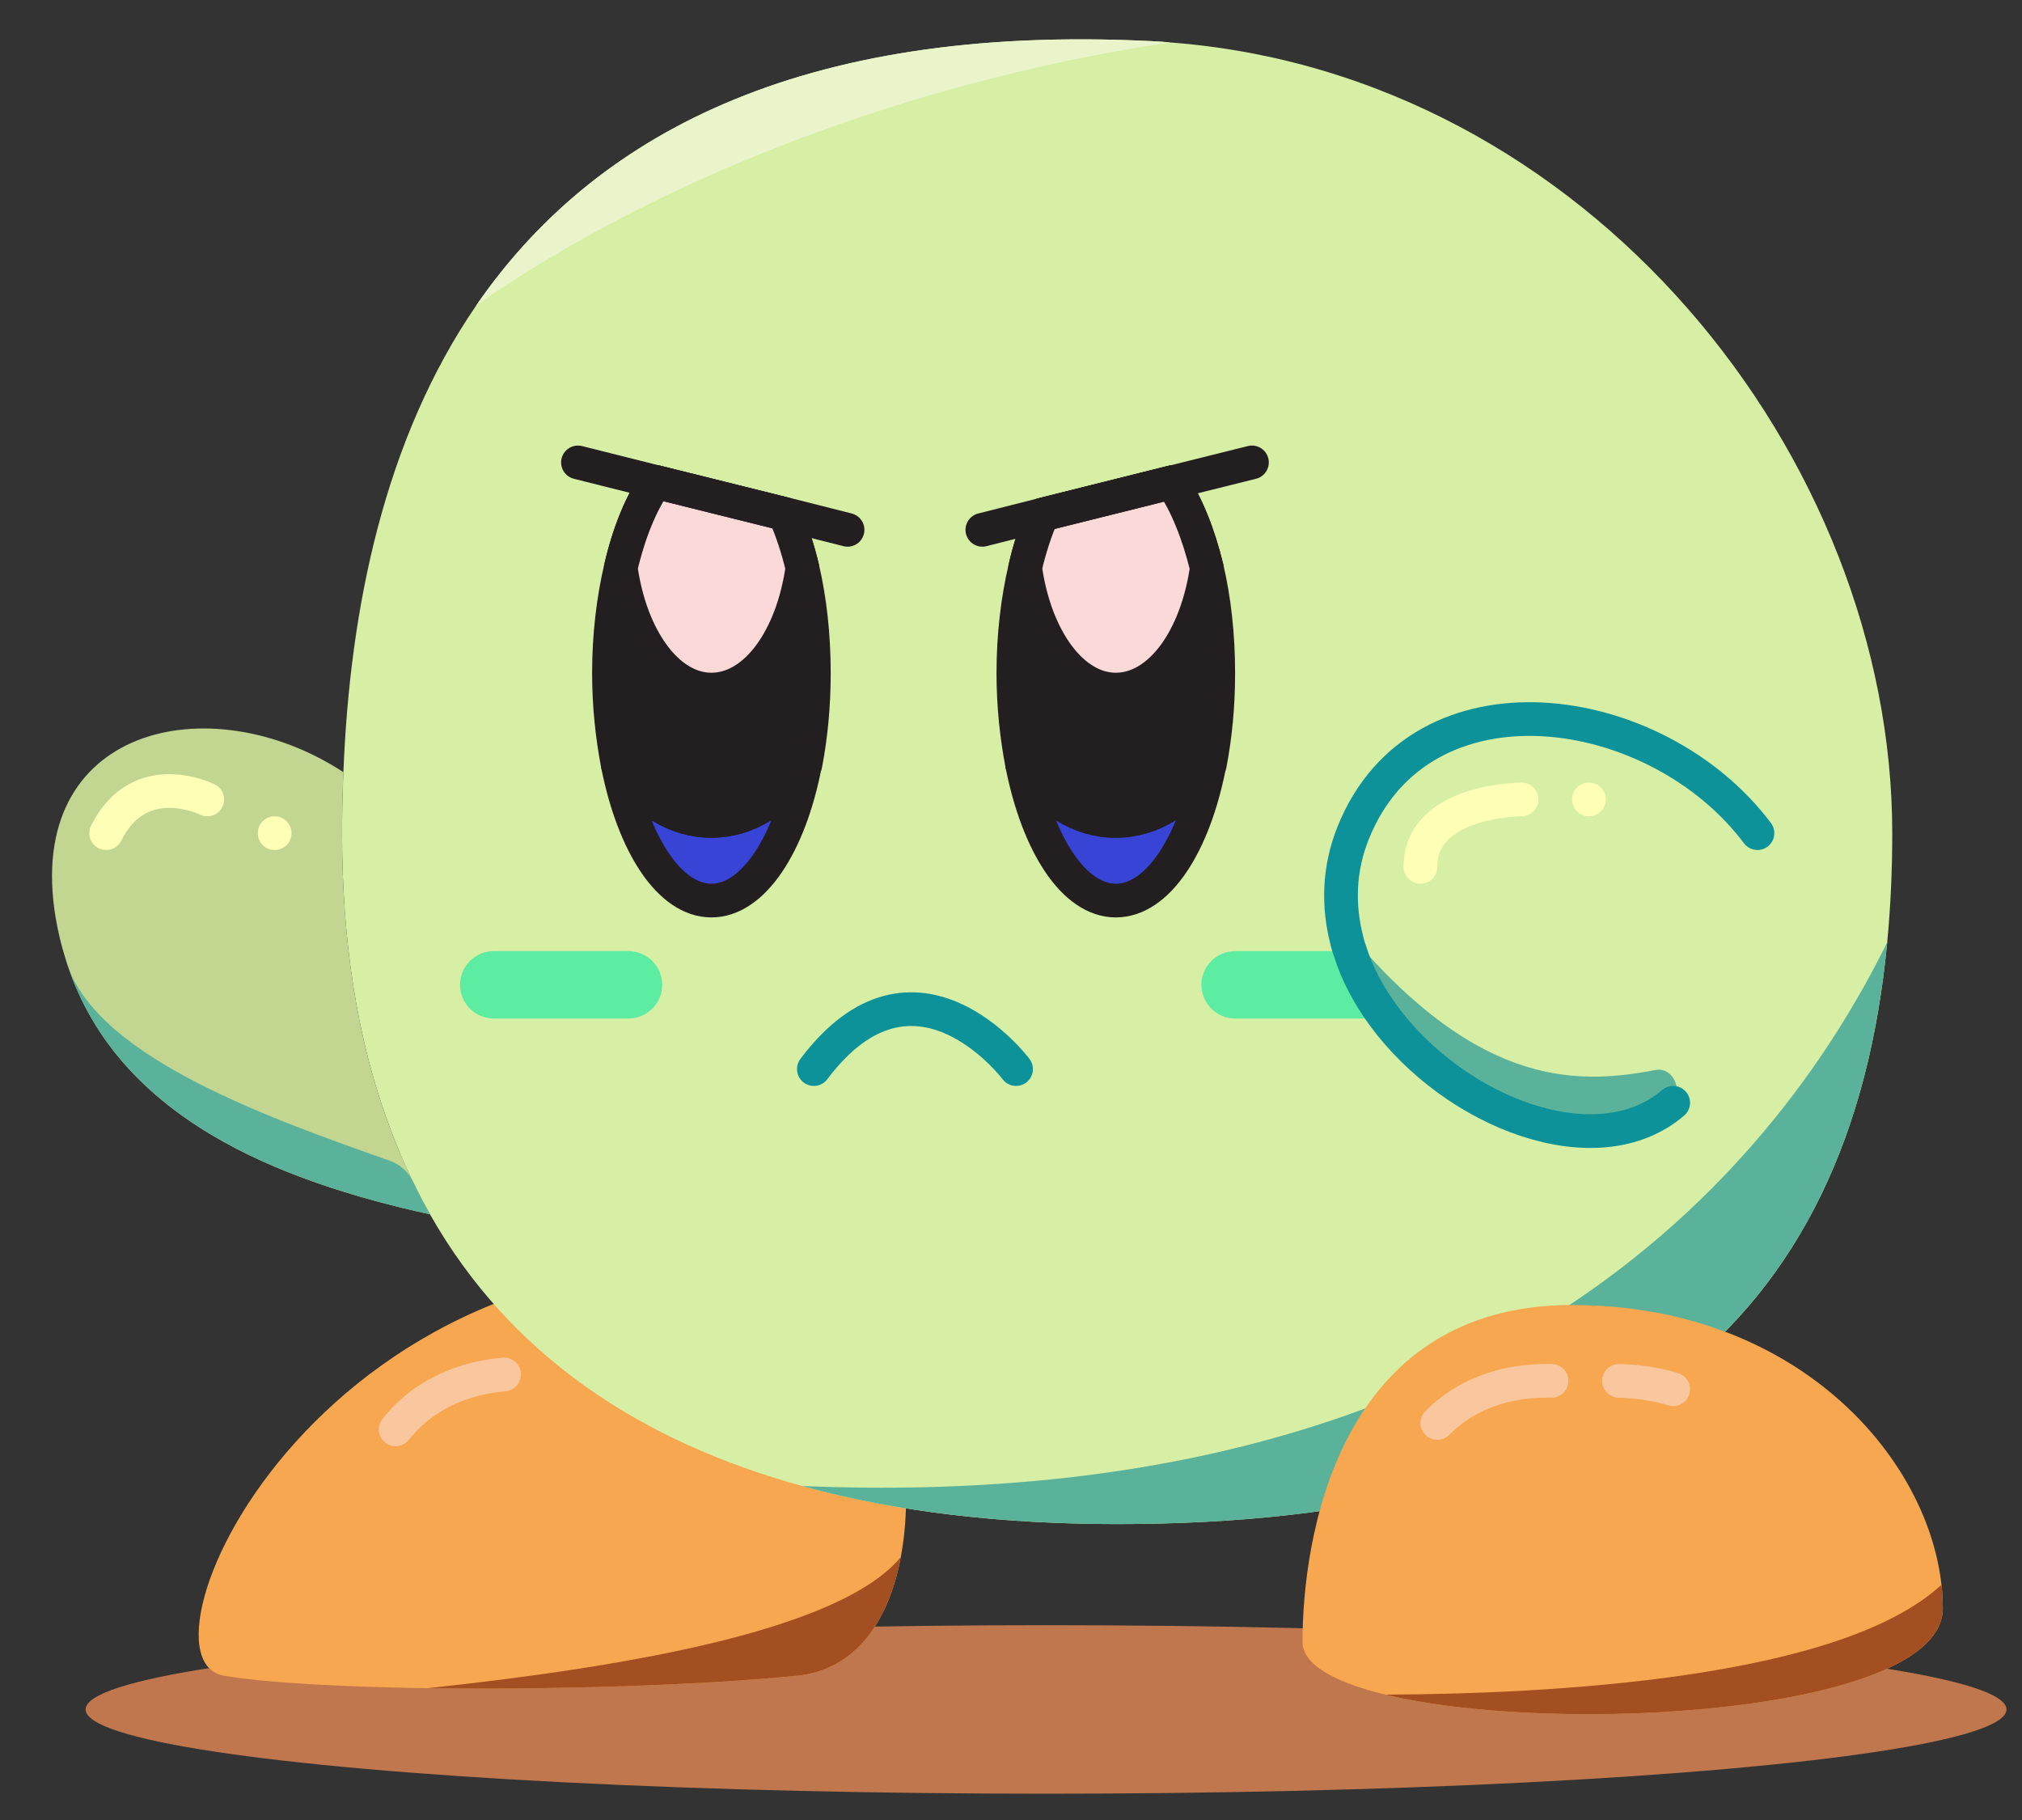
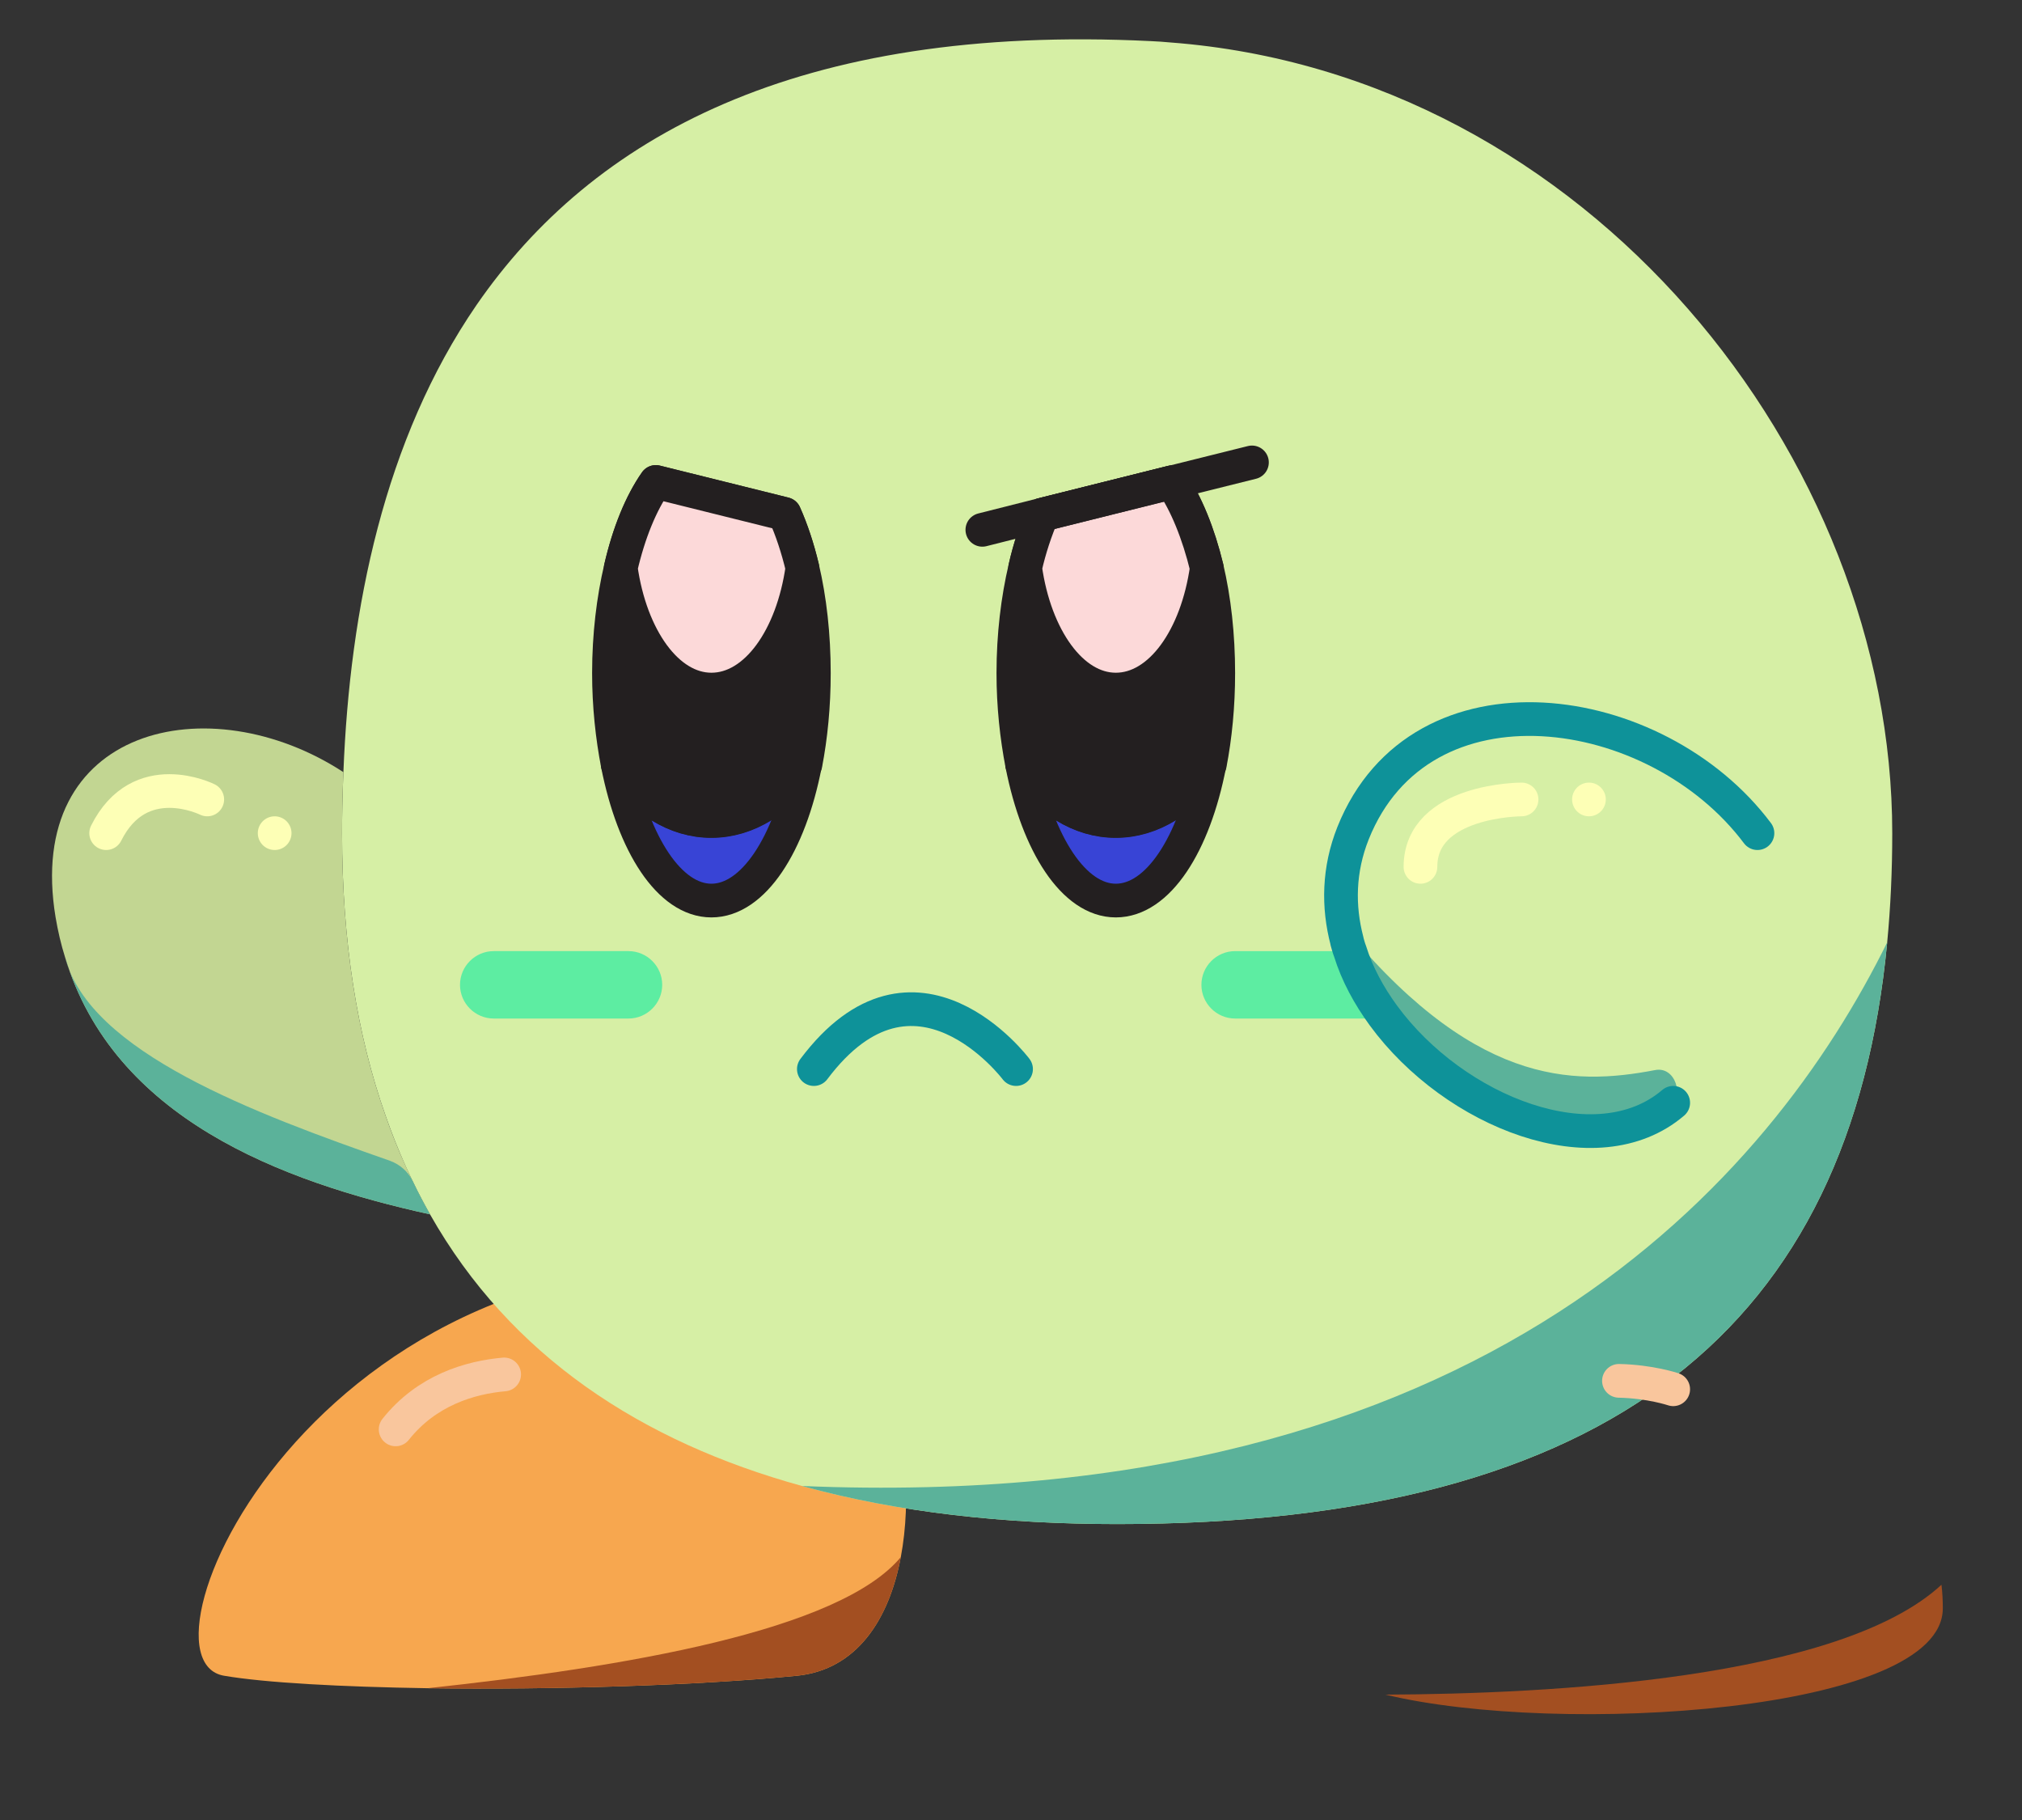
<svg xmlns="http://www.w3.org/2000/svg" version="1.1" id="Layer_1" x="0px" y="0px" viewBox="0 0 60 54" style="enable-background:new 0 0 60 54;" xml:space="preserve">
  <rect x="0" y="0" width="60" height="54" fill="#333333" stroke="none" />
  <style type="text/css">
	.st0{fill:#C1774D;}
	.st1{fill:#F7A74F;}
	.st2{fill:#D6EFA5;}
	.st3{fill:#C2D692;}
	.st4{fill:#3844D6;stroke:#231F20;stroke-linejoin:round;stroke-miterlimit:10;}
	.st5{fill:#231F20;stroke:#231F20;stroke-linejoin:round;stroke-miterlimit:10;}
	.st6{fill:#FCD9D9;stroke:#231F20;stroke-linejoin:round;stroke-miterlimit:10;}
	.st7{fill:none;stroke:#231F20;stroke-linecap:round;stroke-linejoin:round;stroke-miterlimit:10;}
	.st8{fill:none;stroke:#0E9299;stroke-linecap:round;stroke-linejoin:round;stroke-miterlimit:10;}
	.st9{fill:#5DEDA2;}
	.st10{fill:#5BB29A;}
	.st11{fill:#A34F21;}
	.st12{fill:#E9F4CB;}
	.st13{fill:none;stroke:#F9C69D;stroke-linecap:round;stroke-miterlimit:10;}
	.st14{fill:none;stroke:#FDFFB6;stroke-linecap:round;stroke-miterlimit:10;}
</style>
-   <ellipse class="st0" cx="31.04" cy="50.72" rx="28.5" ry="2.5" />
  <path class="st1" d="M6.65,49.72c1.23,0.21,3.48,0.33,6.04,0.37c3.68,0.05,8.01-0.08,10.96-0.37c1.77-0.18,2.73-1.66,3.08-3.52  c0.65-3.43-0.77-8.15-3.08-8.48C9.65,35.72,3.65,49.22,6.65,49.72z" />
  <path class="st2" d="M10.15,24.72c0,3.23,0.45,6.01,1.29,8.38c0.37,1.06,0.81,2.03,1.32,2.93c2.39,4.22,6.29,6.75,11.04,8.06  c2.86,0.79,6.03,1.13,9.35,1.13c14.67,0,21.77-5.88,22.85-17.26c0.1-1.04,0.15-2.12,0.15-3.24c0-11.15-9.03-22.52-21.42-23.46  c-0.19-0.02-0.39-0.03-0.58-0.04C23.65,0.7,17.57,4.08,14.14,9.05c-2.74,3.99-3.76,9.01-3.95,13.86c0,0.08-0.01,0.17-0.01,0.25  C10.16,23.68,10.15,24.2,10.15,24.72z" />
  <path class="st3" d="M1.65,27.22c0.07,0.41,0.16,0.8,0.28,1.18c1.44,4.77,6.38,6.65,10.83,7.63c-0.26-0.46-0.5-0.93-0.72-1.43  c-0.22-0.48-0.42-0.98-0.6-1.5c-0.84-2.37-1.29-5.15-1.29-8.38c0-0.52,0.01-1.04,0.03-1.56c0-0.08,0.01-0.17,0.01-0.25  C6.21,20.31,0.71,21.56,1.65,27.22z" />
  <path class="st4" d="M30.33,22.68c0.47,2.38,1.54,4.04,2.78,4.04c1.25,0,2.32-1.66,2.78-4.04c-0.74,1.04-1.71,1.67-2.78,1.67  C32.04,24.36,31.07,23.73,30.33,22.68z" />
  <path class="st5" d="M30.07,19.97c0,0.97,0.1,1.88,0.26,2.71c0.74,1.05,1.71,1.68,2.78,1.68s2.05-0.63,2.79-1.68  c0.16-0.83,0.25-1.74,0.25-2.71c0-1.12-0.12-2.19-0.34-3.12c-0.25-1.03-0.61-1.91-1.04-2.54l-3.84,0.96c-0.2,0.47-0.38,1-0.51,1.58  C30.2,17.78,30.07,18.85,30.07,19.97z" />
  <path class="st6" d="M30.42,16.85c0.29,2.07,1.38,3.61,2.69,3.61c1.32,0,2.41-1.54,2.7-3.61c-0.25-1.03-0.61-1.91-1.04-2.54  l-3.84,0.96C30.73,15.74,30.55,16.27,30.42,16.85z" />
  <path class="st4" d="M18.33,22.68c0.47,2.38,1.54,4.04,2.78,4.04s2.32-1.66,2.78-4.04c-0.74,1.04-1.71,1.67-2.78,1.67  C20.04,24.36,19.07,23.73,18.33,22.68z" />
  <path class="st5" d="M18.07,19.97c0,0.97,0.1,1.88,0.26,2.71c0.74,1.05,1.71,1.68,2.78,1.68s2.05-0.63,2.79-1.68  c0.16-0.83,0.25-1.74,0.25-2.71c0-1.12-0.12-2.19-0.34-3.12c-0.14-0.59-0.32-1.13-0.53-1.6l-3.82-0.95  c-0.44,0.63-0.8,1.51-1.04,2.55C18.2,17.78,18.07,18.85,18.07,19.97z" />
  <path class="st6" d="M18.42,16.85c0.29,2.07,1.38,3.61,2.69,3.61c1.32,0,2.41-1.54,2.7-3.61c-0.14-0.59-0.32-1.13-0.53-1.6  l-3.82-0.95C19.02,14.93,18.66,15.81,18.42,16.85z" />
  <polyline class="st7" points="37.15,13.72 30.93,15.27 29.15,15.72 " />
-   <polyline class="st7" points="17.15,13.72 19.46,14.3 23.28,15.25 23.37,15.27 25.15,15.72 " />
  <path class="st8" d="M30.15,31.72c0,0-3-4-6,0" />
  <path class="st9" d="M14.65,30.22h4c0.55,0,1-0.45,1-1v0c0-0.55-0.45-1-1-1h-4c-0.55,0-1,0.45-1,1v0  C13.65,29.77,14.1,30.22,14.65,30.22z" />
  <path class="st9" d="M35.65,29.22c0,0.55,0.45,1,1,1h4c0.14,0,0.28-0.03,0.4-0.09c-0.43-0.59-0.78-1.23-0.99-1.91h-3.41  C36.1,28.22,35.65,28.67,35.65,29.22z" />
  <path class="st10" d="M23.8,44.09c2.86,0.79,6.03,1.13,9.35,1.13c14.67,0,21.77-5.88,22.85-17.26  C52.59,34.87,44.13,44.94,23.8,44.09z" />
-   <path class="st1" d="M38.65,48.72c0,0.67,0.96,1.2,2.46,1.56c5.14,1.24,16.54,0.54,16.54-2.56c0-0.23-0.01-0.46-0.04-0.7  c-0.43-3.86-4.36-8.3-10.96-8.3C39.65,38.72,38.65,45.72,38.65,48.72z" />
  <path class="st11" d="M41.11,50.28c5.14,1.24,16.54,0.54,16.54-2.56c0-0.23-0.01-0.46-0.04-0.7C54.59,49.82,45.98,50.26,41.11,50.28  z" />
-   <path class="st12" d="M14.14,9.05c5.96-4.14,13.7-6.78,20.59-7.79c-0.19-0.02-0.39-0.03-0.58-0.04C23.65,0.7,17.57,4.08,14.14,9.05z  " />
  <path class="st11" d="M26.73,46.2c-1.82,2.19-8.19,3.26-14.04,3.89c3.68,0.05,8.01-0.08,10.96-0.37  C25.42,49.54,26.38,48.06,26.73,46.2z" />
-   <path class="st13" d="M46.04,40.97c-1.02-0.02-2.34,0.2-3.39,1.25" />
  <path class="st13" d="M14.96,40.78c-1.02,0.09-2.3,0.47-3.22,1.63" />
  <path class="st13" d="M49.65,41.22c0,0-0.68-0.23-1.61-0.25" />
  <path class="st10" d="M39.65,27.22c1.1,4.1,7.2,7.9,10,5.5c0.33-0.26-0.37,0.47-0.09,0.2c0.43-0.42,0.15-1.29-0.45-1.17  C46.65,32.22,43.65,32.22,39.65,27.22z" />
  <path class="st8" d="M52.15,24.72c-3-4-10-5-12,0c-0.43,1.08-0.45,2.17-0.18,3.2v0.01c0.03,0.1,0.05,0.19,0.09,0.29  c0.21,0.68,0.56,1.32,0.99,1.91c2.11,2.88,6.33,4.53,8.6,2.59" />
  <path class="st10" d="M1.93,28.4c1.44,4.77,6.38,6.65,10.83,7.63c-0.18-0.32-0.35-0.64-0.51-0.98c-0.14-0.29-0.38-0.5-0.68-0.61  C7.57,33.04,2.65,31.22,1.93,28.4z" />
  <path class="st14" d="M6.15,23.72c0,0-2-1-3,1" />
  <line class="st14" x1="8.15" y1="24.72" x2="8.15" y2="24.72" />
  <path class="st14" d="M45.15,23.72c0,0-3,0-3,2" />
  <line class="st14" x1="47.15" y1="23.72" x2="47.15" y2="23.72" />
</svg>